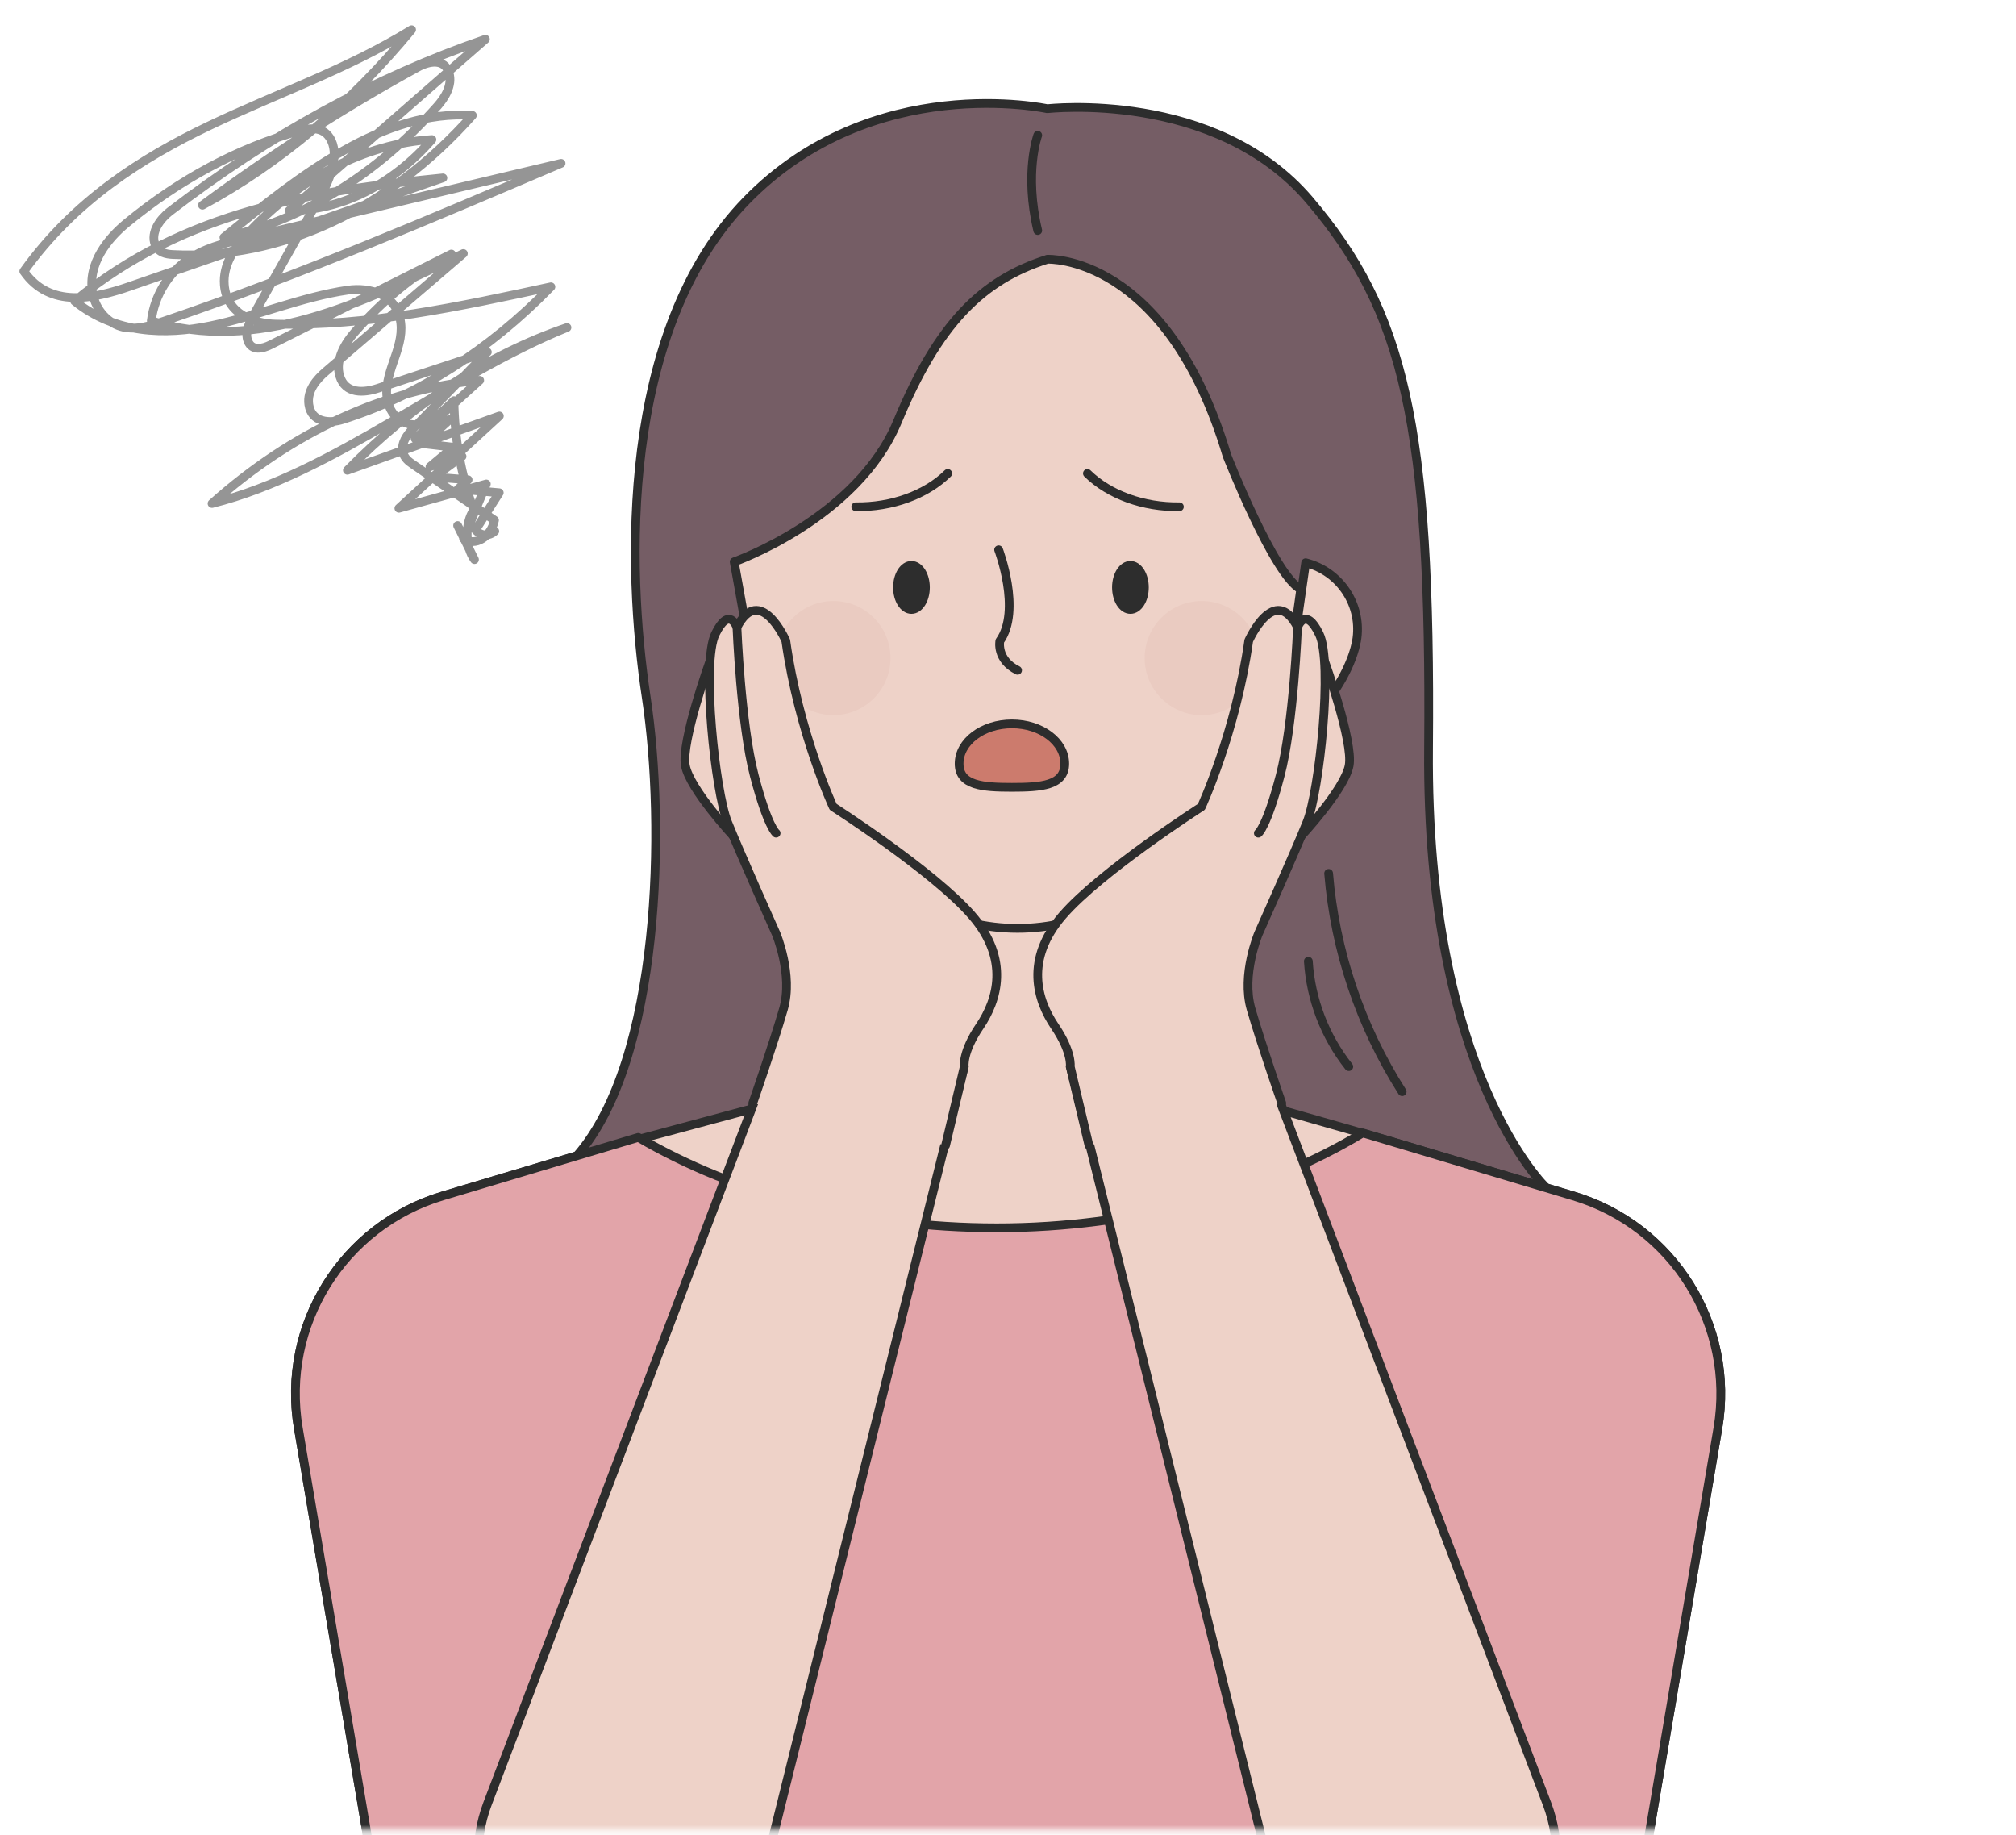
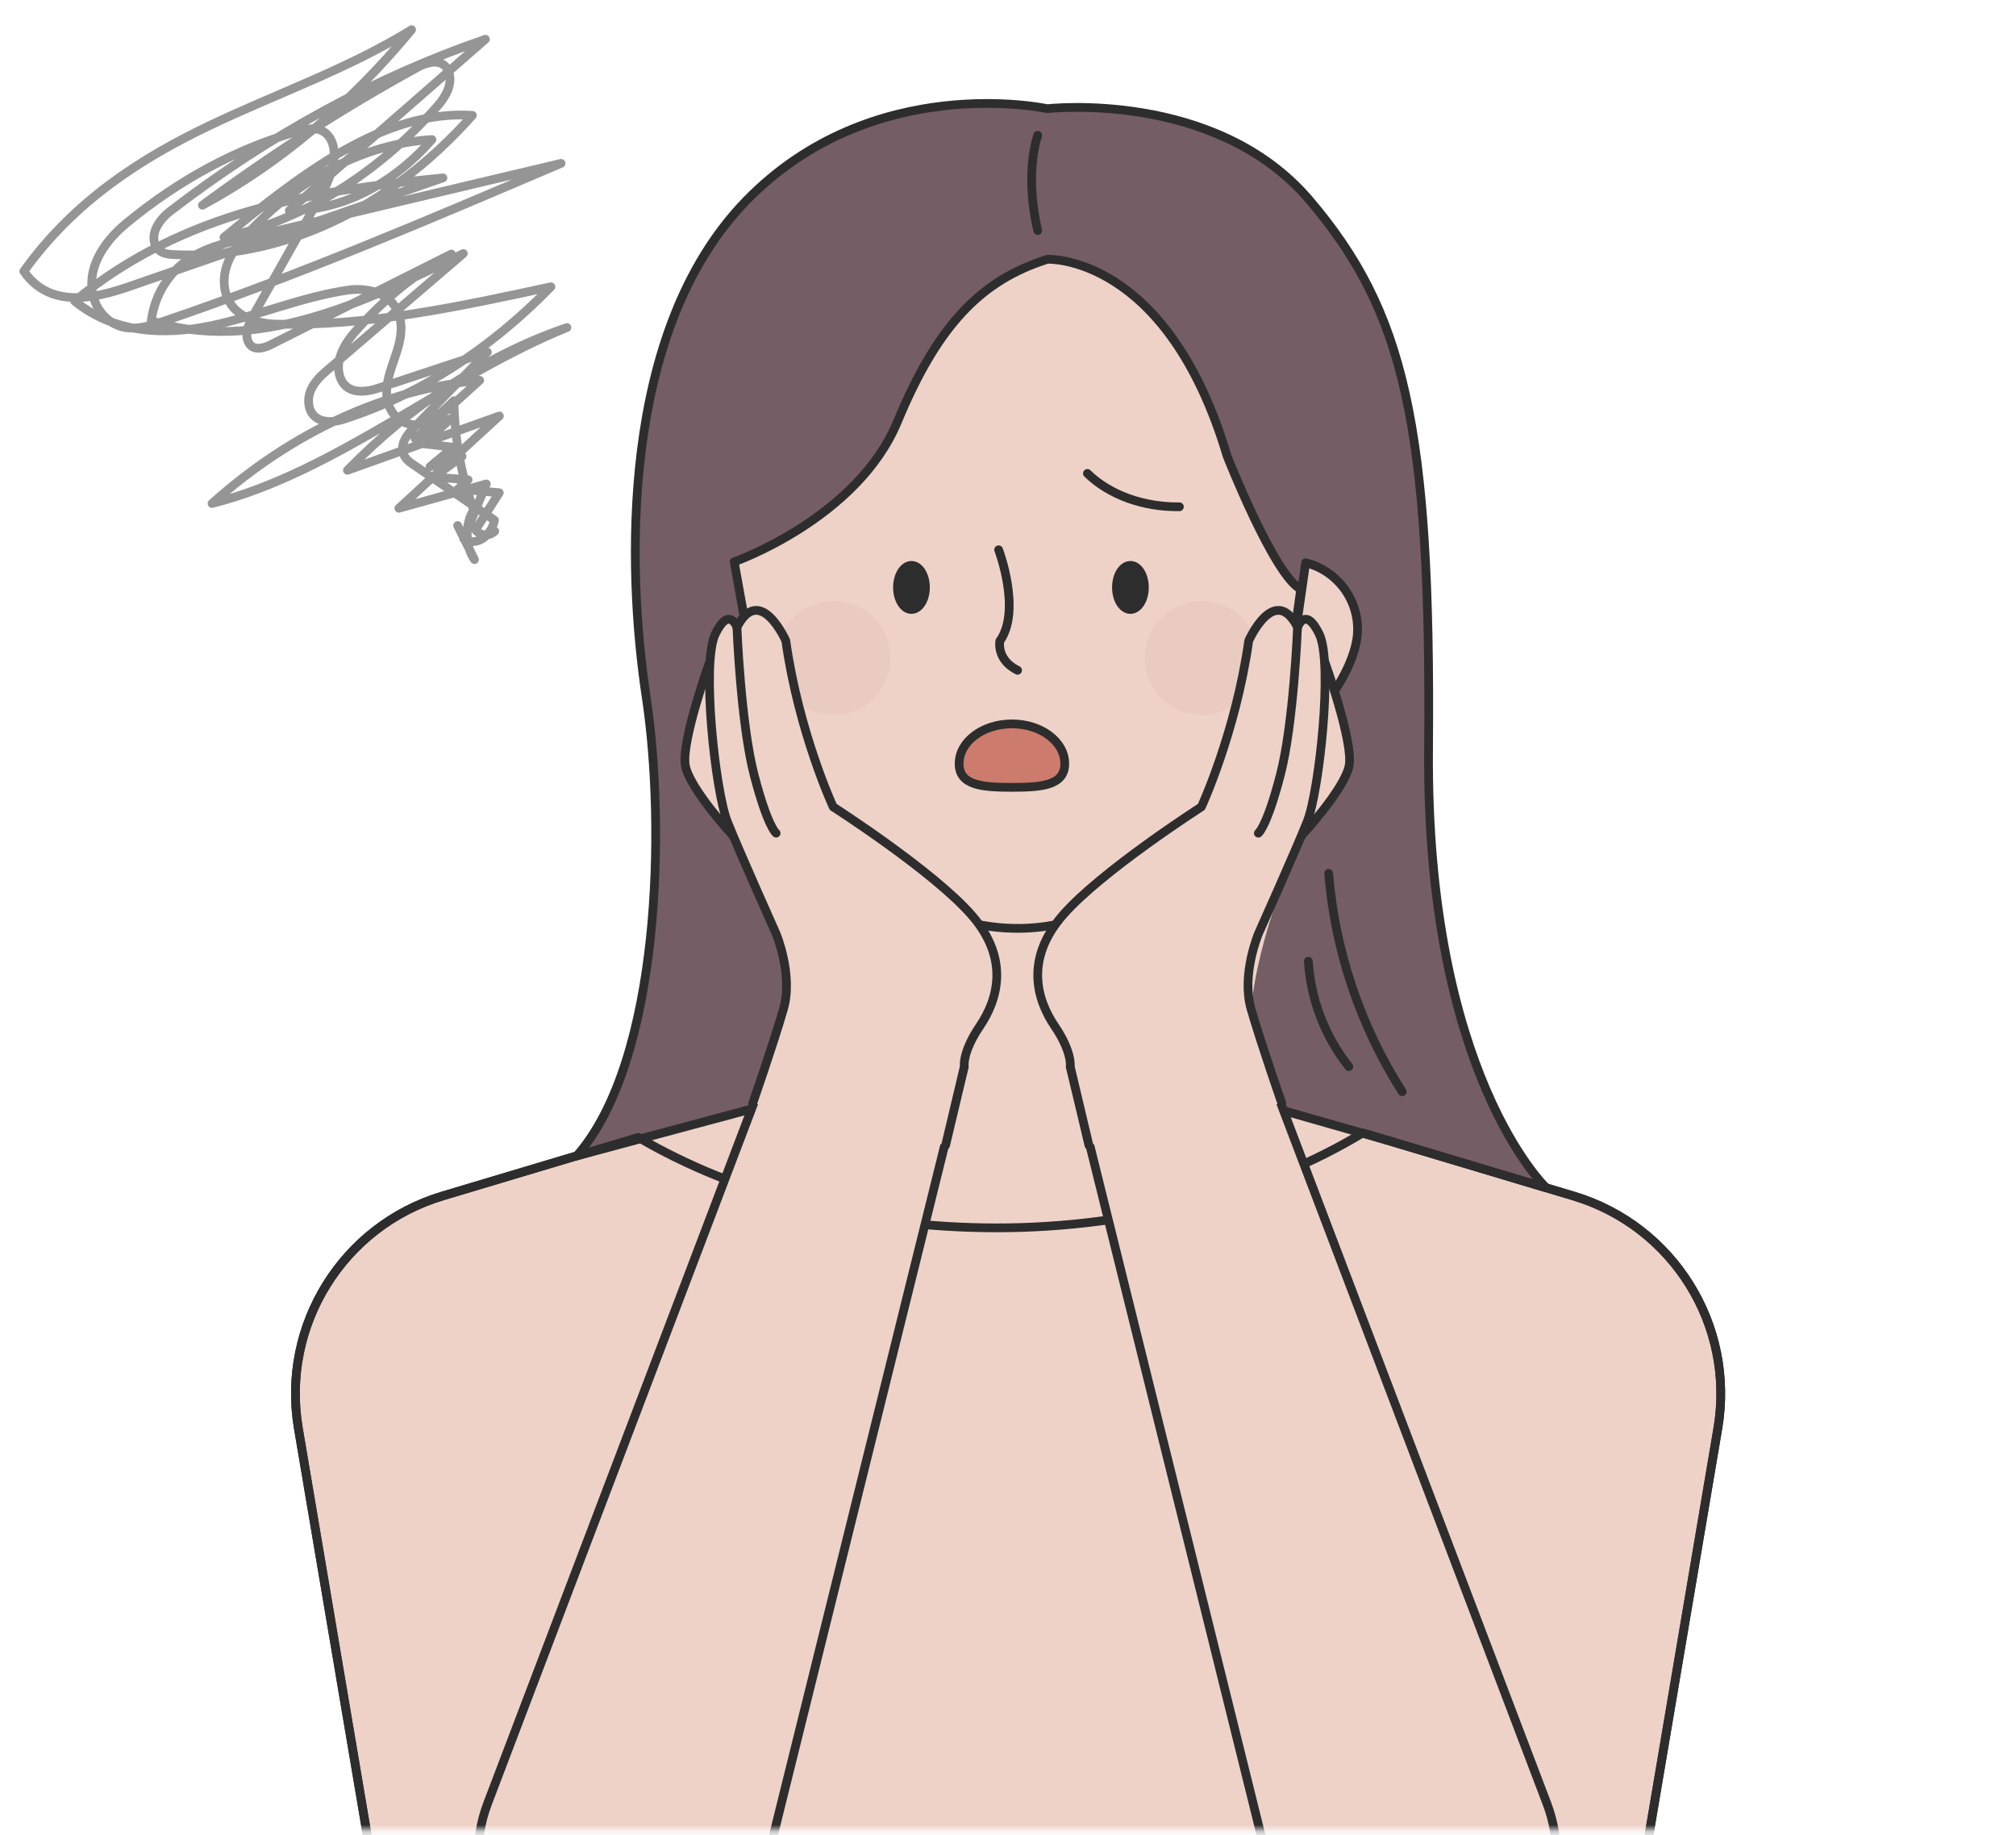
<svg xmlns="http://www.w3.org/2000/svg" width="300" height="273" viewBox="0 0 300 273" fill="none">
  <mask id="mask0_2090_86" style="mask-type:alpha" maskUnits="userSpaceOnUse" x="0" y="0" width="300" height="273">
    <rect y="0.812" width="300" height="271.438" fill="#D9D9D9" />
  </mask>
  <g mask="url(#mask0_2090_86)">
    <path d="M245.405 272.934L255.635 212.474C258.225 197.184 249.005 182.374 234.155 177.924L187.945 164.104C178.565 161.304 172.145 152.674 172.145 142.884V112.414H127.885V142.884C127.885 152.674 121.455 161.304 112.085 164.104L65.876 177.924C51.026 182.364 41.806 197.184 44.395 212.474L54.626 272.934" fill="#EED2C8" />
    <path d="M245.405 272.934L255.635 212.474C258.225 197.184 249.005 182.374 234.155 177.924L187.945 164.104C178.565 161.304 172.145 152.674 172.145 142.884V112.414H127.885V142.884C127.885 152.674 121.455 161.304 112.085 164.104L65.876 177.924C51.026 182.364 41.806 197.184 44.395 212.474L54.626 272.934" stroke="#2D2D2D" stroke-width="1.3" stroke-linecap="round" stroke-linejoin="round" />
    <path d="M121.117 91.814C122.117 97.364 119.397 108.084 113.837 109.084C108.287 110.084 101.997 100.984 101.007 95.434C100.007 89.884 103.697 84.574 109.257 83.574C114.807 82.574 120.117 86.264 121.117 91.824V91.814Z" fill="#EED2C8" stroke="#2D2D2D" stroke-width="1.3" stroke-linecap="round" stroke-linejoin="round" />
    <path d="M196.357 67.233C196.357 68.683 195.467 75.423 194.287 83.723C193.547 88.923 192.707 94.753 191.877 100.263C191.427 103.323 190.647 106.303 189.597 109.143C185.827 119.283 178.417 127.813 168.647 132.923L165.237 134.713C156.577 139.253 146.257 139.253 137.607 134.713L134.187 132.923C121.667 126.373 113.047 114.223 110.967 100.253C108.837 85.943 106.477 69.593 106.477 67.223C106.477 42.403 126.597 22.293 151.407 22.293C176.217 22.293 196.337 42.403 196.337 67.223L196.357 67.233Z" fill="#EED2C8" stroke="#2D2D2D" stroke-width="1.3" stroke-linecap="round" stroke-linejoin="round" />
    <path d="M148.605 81.793C148.605 81.793 152.035 90.803 148.785 95.363C148.785 95.363 148.225 98.133 151.425 99.723" stroke="#2D2D2D" stroke-width="1.3" stroke-linecap="round" stroke-linejoin="round" />
    <path d="M124.025 106.394C128.714 106.394 132.515 102.593 132.515 97.904C132.515 93.215 128.714 89.414 124.025 89.414C119.336 89.414 115.535 93.215 115.535 97.904C115.535 102.593 119.336 106.394 124.025 106.394Z" fill="#EACBC1" />
    <path d="M178.826 106.394C183.515 106.394 187.316 102.593 187.316 97.904C187.316 93.215 183.515 89.414 178.826 89.414C174.137 89.414 170.336 93.215 170.336 97.904C170.336 102.593 174.137 106.394 178.826 106.394Z" fill="#EACBC1" />
    <path d="M137.715 87.393C137.715 89.203 136.785 90.673 135.635 90.673C134.485 90.673 133.555 89.203 133.555 87.393C133.555 85.583 134.485 84.113 135.635 84.113C136.785 84.113 137.715 85.583 137.715 87.393Z" fill="#2D2D2D" stroke="#2D2D2D" stroke-width="1.3" stroke-linecap="round" stroke-linejoin="round" />
    <path d="M166.137 87.393C166.137 89.203 167.067 90.673 168.217 90.673C169.367 90.673 170.297 89.203 170.297 87.393C170.297 85.583 169.367 84.113 168.217 84.113C167.067 84.113 166.137 85.583 166.137 87.393Z" fill="#2D2D2D" stroke="#2D2D2D" stroke-width="1.3" stroke-linecap="round" stroke-linejoin="round" />
    <path d="M158.447 113.615C158.447 116.885 154.927 117.135 150.587 117.135C146.247 117.135 142.727 116.885 142.727 113.615C142.727 110.345 146.247 107.695 150.587 107.695C154.927 107.695 158.447 110.345 158.447 113.615Z" fill="#CC7B6D" stroke="#2D2D2D" stroke-width="1.3" stroke-linecap="round" stroke-linejoin="round" />
-     <path d="M127.344 75.394C132.694 75.464 137.784 73.624 141.034 70.434" stroke="#2D2D2D" stroke-width="1.3" stroke-linecap="round" stroke-linejoin="round" />
    <path d="M175.506 75.394C170.156 75.464 165.066 73.624 161.816 70.434" stroke="#2D2D2D" stroke-width="1.3" stroke-linecap="round" stroke-linejoin="round" />
    <path d="M155.844 38.572C155.844 38.572 173.624 37.722 182.594 67.812C182.594 67.812 189.604 85.662 193.564 87.653L191.434 102.763C191.434 102.763 187.534 118.263 179.844 124.583L172.144 130.903L172.064 144.503C172.014 153.543 177.994 161.513 186.684 164.003L207.114 169.842L230.094 176.713C230.094 176.713 212.164 159.803 212.584 111.373C212.994 62.943 208.874 46.252 194.864 29.773C180.854 13.293 155.854 16.172 155.854 16.172C155.854 16.172 129.914 10.473 111.054 29.852C92.204 49.233 93.264 84.623 96.164 103.733C99.054 122.833 98.344 157.663 85.824 171.973L112.894 164.703C121.454 162.403 127.454 154.712 127.604 145.842L127.894 128.923C127.894 128.923 118.794 122.783 113.844 109.093L109.254 83.582C109.254 83.582 127.564 77.172 133.564 62.703C139.564 48.233 146.084 41.672 155.844 38.583V38.572Z" fill="#755D65" stroke="#2D2D2D" stroke-width="1.3" stroke-linecap="round" stroke-linejoin="round" />
    <path d="M201.845 95.423C200.885 100.783 195.005 109.433 189.605 109.143C190.655 106.303 191.435 103.313 191.885 100.263C192.715 94.753 193.555 88.923 194.295 83.723C199.455 85.013 202.815 90.113 201.855 95.423H201.845Z" fill="#EED2C8" stroke="#2D2D2D" stroke-width="1.3" stroke-linecap="round" stroke-linejoin="round" />
    <path d="M154.427 20.125C154.427 20.125 152.377 25.665 154.427 34.295Z" fill="#755D65" />
    <path d="M154.427 20.125C154.427 20.125 152.377 25.665 154.427 34.295" stroke="#2D2D2D" stroke-width="1.3" stroke-linecap="round" stroke-linejoin="round" />
-     <path d="M54.626 272.933L44.396 212.473C41.806 197.183 51.016 182.363 65.876 177.923L94.986 169.213C109.306 177.613 127.946 182.673 148.326 182.673C168.706 182.673 188.336 177.333 202.796 168.543L234.146 177.933C249.006 182.373 258.216 197.193 255.636 212.483L245.396 272.943" fill="#E2A4A9" />
    <path d="M54.626 272.933L44.396 212.473C41.806 197.183 51.016 182.363 65.876 177.923L94.986 169.213C109.306 177.613 127.946 182.673 148.326 182.673C168.706 182.673 188.336 177.333 202.796 168.543L234.146 177.933C249.006 182.373 258.216 197.193 255.636 212.483L245.396 272.943" stroke="#2D2D2D" stroke-width="1.3" stroke-linecap="round" stroke-linejoin="round" />
    <path d="M143.485 158.684L117.345 150.504L72.555 268.324C68.195 279.784 74.395 292.554 86.095 296.214C97.795 299.874 110.165 292.924 113.115 281.024L143.475 158.684H143.485Z" fill="#EED2C8" stroke="#2D2D2D" stroke-width="1.3" stroke-linecap="round" stroke-linejoin="round" />
    <path d="M109.235 124.504C109.235 124.504 102.635 117.414 101.985 113.894C101.335 110.374 105.615 98.434 105.615 98.434" fill="#EED2C8" />
    <path d="M109.235 124.504C109.235 124.504 102.635 117.414 101.985 113.894C101.335 110.374 105.615 98.434 105.615 98.434" stroke="#2D2D2D" stroke-width="1.3" stroke-linecap="round" stroke-linejoin="round" />
    <path d="M112.023 164.104C112.023 164.104 115.063 155.384 116.593 150.094C118.063 145.004 115.483 138.894 115.483 138.894C115.483 138.894 110.053 126.774 108.253 122.284C106.443 117.804 104.363 98.574 106.443 94.324C108.513 90.064 109.663 93.314 109.663 93.314C113.093 86.674 116.933 95.314 116.933 95.314C118.873 109.024 123.983 120.044 123.983 120.044C123.983 120.044 138.963 129.644 144.633 136.194C150.303 142.744 148.423 148.804 145.793 152.684C143.163 156.564 143.493 158.694 143.493 158.694L140.713 170.394" fill="#EED2C8" />
    <path d="M112.023 164.104C112.023 164.104 115.063 155.384 116.593 150.094C118.063 145.004 115.483 138.894 115.483 138.894C115.483 138.894 110.053 126.774 108.253 122.284C106.443 117.804 104.363 98.574 106.443 94.324C108.513 90.064 109.663 93.314 109.663 93.314C113.093 86.674 116.933 95.314 116.933 95.314C118.873 109.024 123.983 120.044 123.983 120.044C123.983 120.044 138.963 129.644 144.633 136.194C150.303 142.744 148.423 148.804 145.793 152.684C143.163 156.564 143.493 158.694 143.493 158.694L140.713 170.394" stroke="#2D2D2D" stroke-width="1.3" stroke-linecap="round" stroke-linejoin="round" />
-     <path d="M109.664 93.305C109.664 93.305 110.224 107.695 112.244 115.385C114.254 123.075 115.494 123.955 115.494 123.955" fill="#EED2C8" />
    <path d="M109.664 93.305C109.664 93.305 110.224 107.695 112.244 115.385C114.254 123.075 115.494 123.955 115.494 123.955" stroke="#2D2D2D" stroke-width="1.3" stroke-linecap="round" stroke-linejoin="round" />
    <path d="M159.266 158.684L185.406 150.504L230.196 268.324C234.556 279.784 228.356 292.554 216.656 296.214C204.956 299.874 192.586 292.924 189.636 281.024L159.276 158.684H159.266Z" fill="#EED2C8" stroke="#2D2D2D" stroke-width="1.3" stroke-linecap="round" stroke-linejoin="round" />
    <path d="M193.516 124.504C193.516 124.504 200.116 117.414 200.766 113.894C201.416 110.374 197.136 98.434 197.136 98.434" fill="#EED2C8" />
    <path d="M193.516 124.504C193.516 124.504 200.116 117.414 200.766 113.894C201.416 110.374 197.136 98.434 197.136 98.434" stroke="#2D2D2D" stroke-width="1.3" stroke-linecap="round" stroke-linejoin="round" />
-     <path d="M190.734 164.104C190.734 164.104 187.694 155.384 186.164 150.094C184.694 145.004 187.274 138.894 187.274 138.894C187.274 138.894 192.704 126.774 194.504 122.284C196.314 117.804 198.394 98.574 196.314 94.324C194.244 90.064 193.094 93.314 193.094 93.314C189.664 86.674 185.824 95.314 185.824 95.314C183.884 109.024 178.774 120.044 178.774 120.044C178.774 120.044 163.794 129.644 158.124 136.194C152.454 142.744 154.334 148.804 156.964 152.684C159.594 156.564 159.264 158.694 159.264 158.694L162.044 170.394" fill="#EED2C8" />
+     <path d="M190.734 164.104C190.734 164.104 187.694 155.384 186.164 150.094C187.274 138.894 192.704 126.774 194.504 122.284C196.314 117.804 198.394 98.574 196.314 94.324C194.244 90.064 193.094 93.314 193.094 93.314C189.664 86.674 185.824 95.314 185.824 95.314C183.884 109.024 178.774 120.044 178.774 120.044C178.774 120.044 163.794 129.644 158.124 136.194C152.454 142.744 154.334 148.804 156.964 152.684C159.594 156.564 159.264 158.694 159.264 158.694L162.044 170.394" fill="#EED2C8" />
    <path d="M190.734 164.104C190.734 164.104 187.694 155.384 186.164 150.094C184.694 145.004 187.274 138.894 187.274 138.894C187.274 138.894 192.704 126.774 194.504 122.284C196.314 117.804 198.394 98.574 196.314 94.324C194.244 90.064 193.094 93.314 193.094 93.314C189.664 86.674 185.824 95.314 185.824 95.314C183.884 109.024 178.774 120.044 178.774 120.044C178.774 120.044 163.794 129.644 158.124 136.194C152.454 142.744 154.334 148.804 156.964 152.684C159.594 156.564 159.264 158.694 159.264 158.694L162.044 170.394" stroke="#2D2D2D" stroke-width="1.3" stroke-linecap="round" stroke-linejoin="round" />
    <path d="M193.084 93.305C193.084 93.305 192.524 107.695 190.504 115.385C188.494 123.075 187.254 123.955 187.254 123.955" fill="#EED2C8" />
    <path d="M193.084 93.305C193.084 93.305 192.524 107.695 190.504 115.385C188.494 123.075 187.254 123.955 187.254 123.955" stroke="#2D2D2D" stroke-width="1.3" stroke-linecap="round" stroke-linejoin="round" />
    <path d="M73.627 79.029C72.782 79.834 71.551 79.753 70.762 78.844C71.937 77.001 73.12 75.15 74.295 73.307C72.243 73.13 70.19 72.953 68.146 72.767C68.653 72.301 69.152 71.842 69.659 71.375C67.961 71.238 66.263 71.11 64.565 70.973C65.965 69.951 67.365 68.92 68.758 67.898C67.164 68.413 65.579 68.92 63.985 69.436C65.144 68.47 66.295 67.504 67.454 66.538C65.965 66.361 64.476 66.192 62.987 66.015C64.339 64.784 65.7 63.552 67.052 62.313C65.289 63.295 63.535 64.277 61.772 65.258C64.975 62.369 68.178 59.48 71.382 56.583C57.281 57.902 43.438 64.269 31.551 74.908C49.973 70.272 66.392 56.011 84.371 48.727C72.621 52.743 61.45 60.003 51.696 69.967C59.237 67.271 66.77 64.582 74.311 61.886C69.329 66.466 64.347 71.037 59.358 75.617C63.696 74.409 68.034 73.21 72.371 72.003C71.245 74.715 70.11 77.427 68.983 80.14C70.681 81.347 73.047 79.939 73.587 77.395C69.531 74.619 65.474 71.842 61.418 69.065C60.814 68.655 60.154 68.148 59.953 67.254C59.655 65.91 60.573 64.687 61.386 63.85C65.096 60.027 68.814 56.204 72.524 52.381C67.1 54.176 61.667 55.971 56.243 57.766C54.174 58.45 51.39 58.667 50.561 55.955C49.828 53.556 51.349 51.045 52.798 49.404C57.104 44.502 61.981 40.566 67.172 37.79C58.199 42.297 49.233 46.796 40.259 51.303C39.1 51.882 37.507 52.261 36.903 50.764C36.404 49.516 37.064 48.019 37.7 46.901C41.056 40.945 44.412 34.989 47.776 29.033C49.193 26.522 50.601 22.82 49.056 20.47C47.953 18.796 46.046 19.046 44.444 19.496C35.43 22.023 26.73 26.675 18.819 33.202C16.05 35.48 13.016 39.182 13.764 43.528C14.247 46.329 16.267 48.204 18.311 48.663C20.356 49.122 22.432 48.454 24.444 47.77C44.34 41.017 63.921 32.655 83.494 24.301C67.687 28.052 51.873 31.802 36.066 35.553C33.233 36.228 30.344 36.921 27.784 38.756C25.225 40.591 23.004 43.778 22.513 47.721C37.998 52.687 53.981 45.154 68.951 37.717C62.118 43.577 55.293 49.428 48.46 55.287C47.148 56.413 45.651 58.087 45.957 60.188C46.343 62.876 49.064 63.029 50.987 62.417C62.15 58.892 72.774 52.124 81.981 42.667C68.404 45.605 54.746 48.558 41.008 48.22C37.82 48.14 33.716 46.772 33.378 42.353C33.152 39.392 34.899 36.897 36.581 35.053C44.452 26.458 54.279 21.388 64.275 20.76C58.359 27.544 50.722 31.351 43.052 31.319C52.782 22.828 62.512 14.329 72.235 5.838C55.856 11.464 40.01 20.116 25.249 31.48C23.897 32.526 22.336 34.538 23.092 36.414C23.575 37.605 24.726 37.822 25.708 37.87C41.708 38.691 57.861 31.19 70.295 17.162C57.048 16.301 44.758 25.959 33.321 35.311C44.895 32.848 55.977 26.039 65.08 15.802C66.182 14.563 67.374 12.687 66.826 10.868C66.158 8.631 63.792 9.106 62.174 9.999C51.229 15.995 40.525 22.86 30.126 30.53C41.482 24.414 52.066 15.537 61.249 4.422C51.519 10.394 41.128 13.919 31.076 18.732C21.024 23.544 11.052 29.887 3.543 40.357C7.406 45.919 13.941 44.462 19.334 42.595C34.859 37.218 50.384 31.842 65.909 26.466C46.987 28.341 27.414 31.311 11.108 44.8C17.104 49.653 24.492 49.886 31.35 48.47C38.207 47.053 44.903 44.156 51.8 43.158C54.955 42.707 59.132 43.713 59.639 48.068C60.106 52.051 56.862 55.721 57.667 59.601C58.207 62.192 60.444 63.488 62.367 63.126C64.291 62.755 65.957 61.162 67.551 59.609C67.631 65.242 68.645 70.852 70.496 75.874C69.152 77.854 69.201 81.355 70.609 83.254C69.772 81.564 68.935 79.874 68.098 78.184" stroke="#959595" stroke-width="1.3" stroke-linecap="round" stroke-linejoin="round" />
    <path d="M197.715 129.934C198.655 141.434 202.445 152.684 208.655 162.414" stroke="#2D2D2D" stroke-width="1.3" stroke-linecap="round" stroke-linejoin="round" />
    <path d="M194.695 143.004C195.045 148.684 197.175 154.234 200.715 158.684" stroke="#2D2D2D" stroke-width="1.3" stroke-linecap="round" stroke-linejoin="round" />
  </g>
</svg>